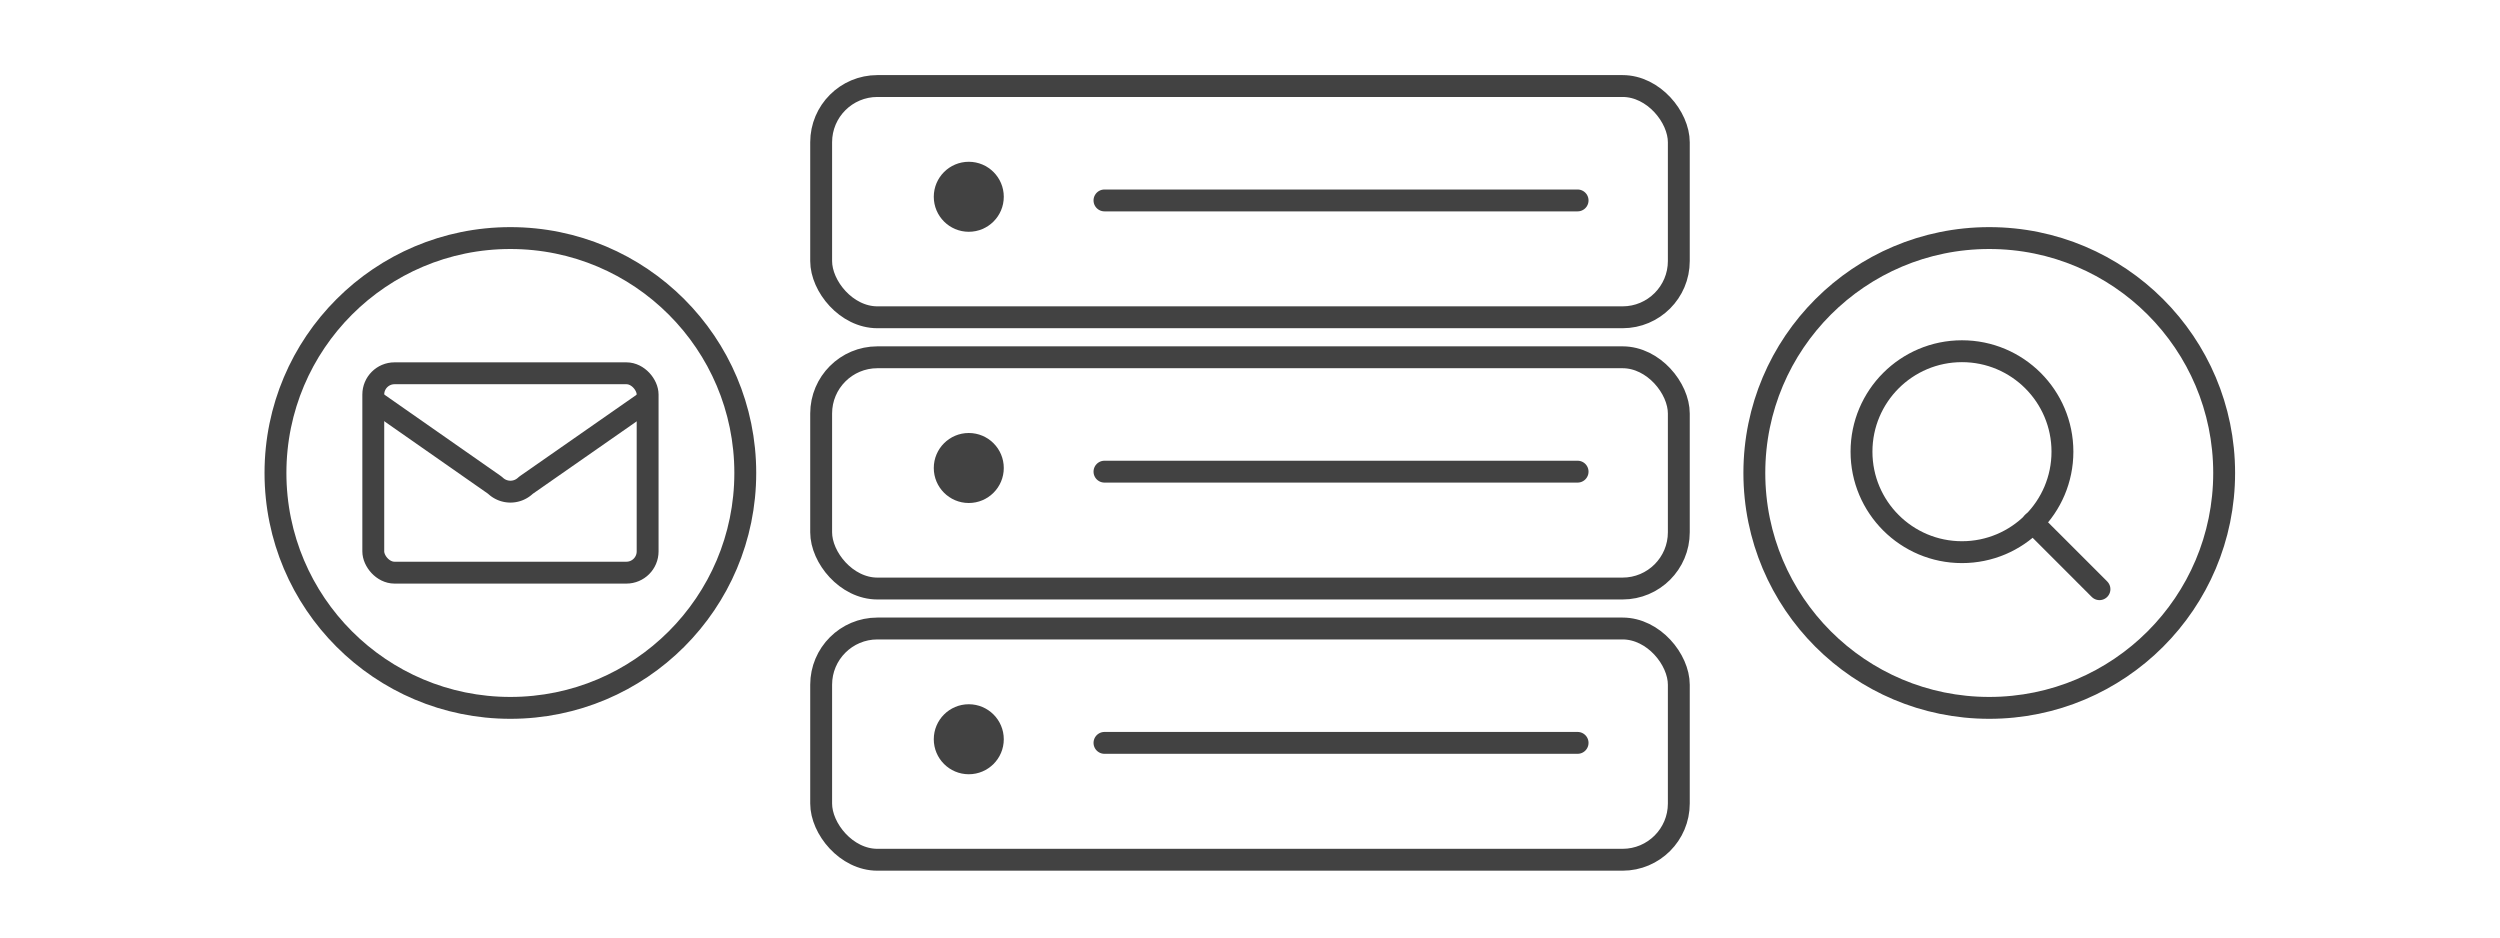
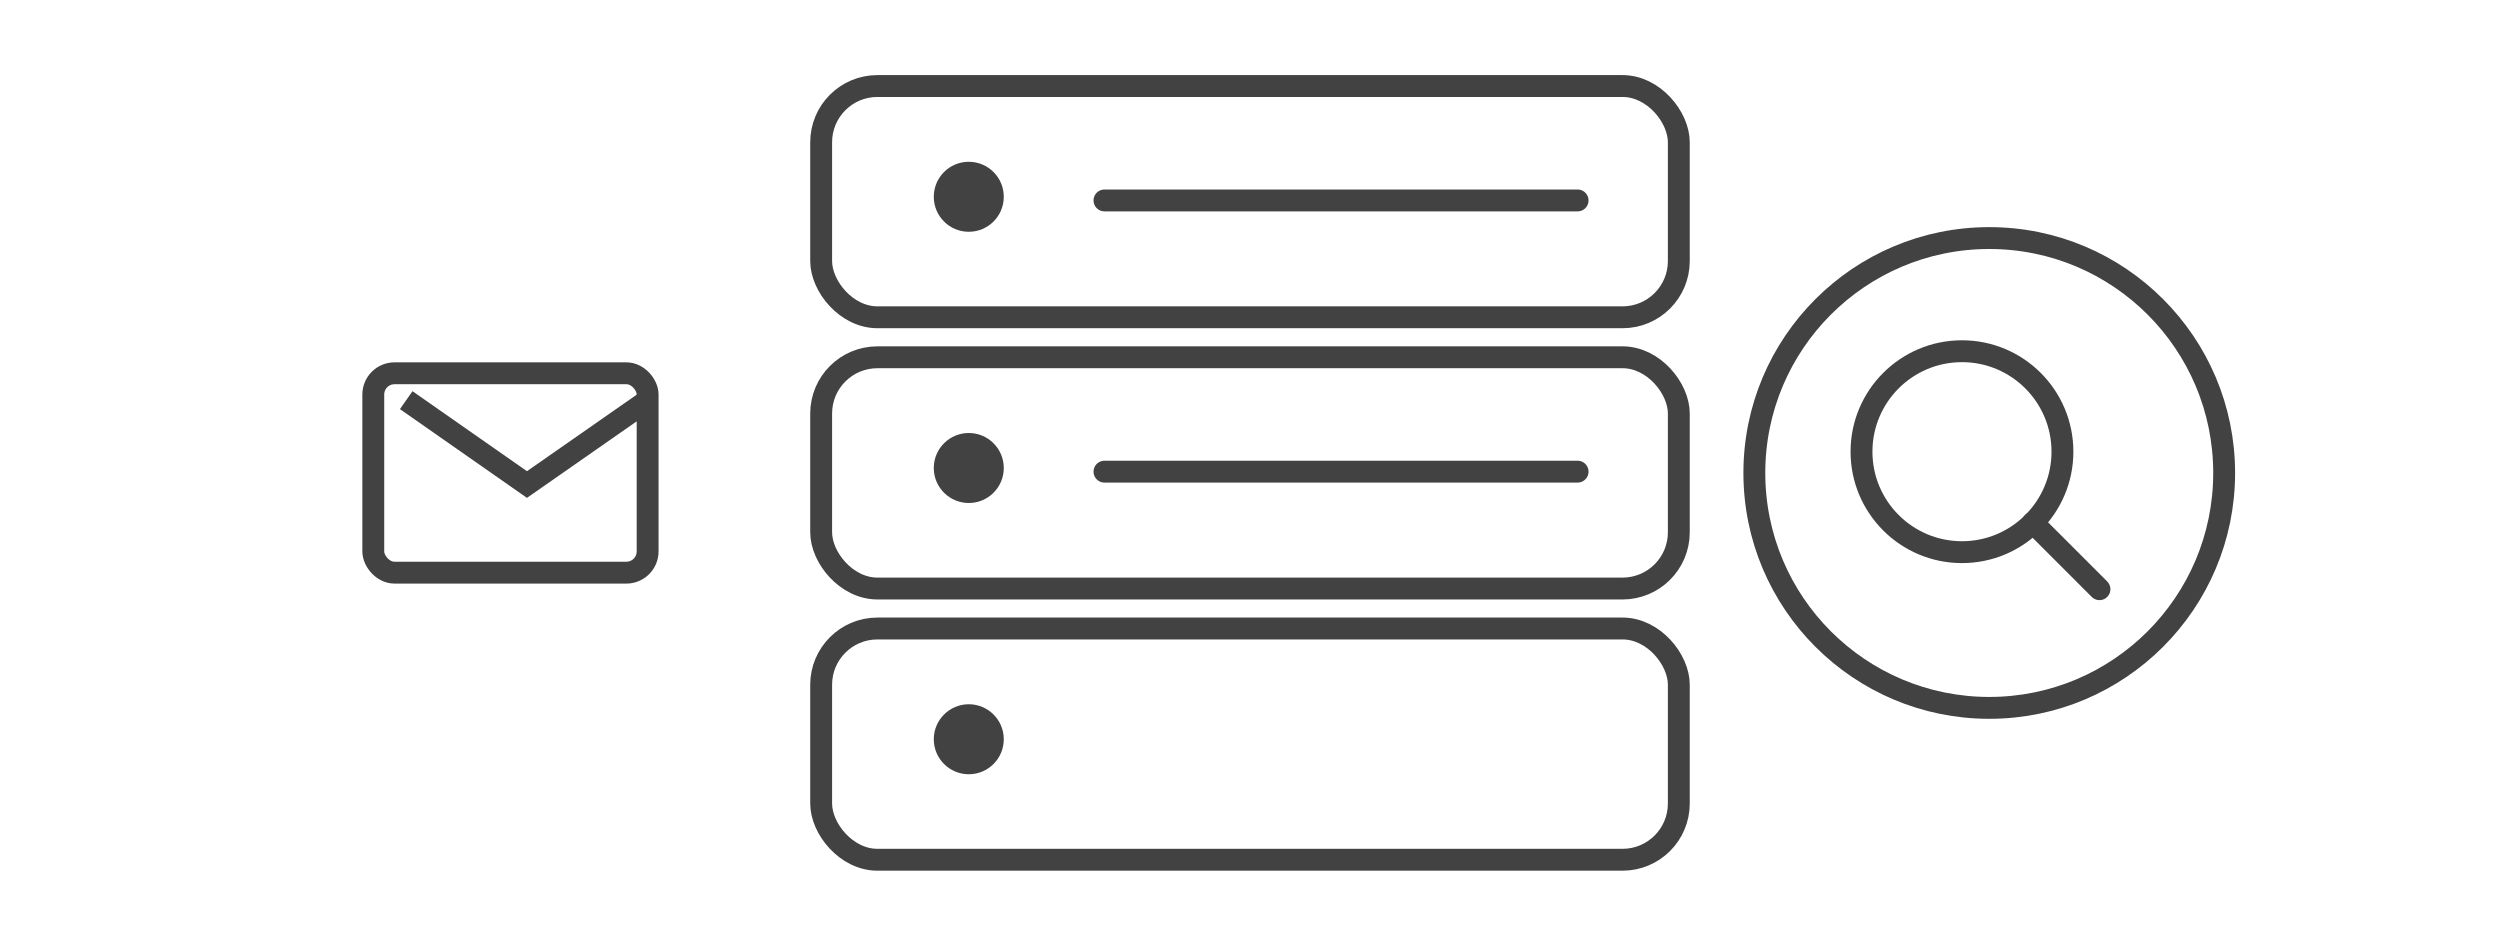
<svg xmlns="http://www.w3.org/2000/svg" id="Layer_1" data-name="Layer 1" width="800" height="300" viewBox="0 0 800 300">
  <title>оптимизация</title>
  <rect x="262.78" y="27.53" width="274.45" height="74" rx="18" stroke-width="7" fill="none" stroke="#424242" stroke-linejoin="round" transform="translate(800 129.06) rotate(180)" />
  <circle cx="310.01" cy="62.97" r="11.2" fill="#424242" />
  <line x1="504.83" y1="64.14" x2="353.43" y2="64.14" fill="none" stroke="#424242" stroke-linecap="round" stroke-linejoin="round" stroke-width="7" />
  <rect x="262.78" y="114.32" width="274.45" height="74" rx="18" stroke-width="7" fill="none" stroke="#424242" stroke-linejoin="round" transform="translate(800 302.65) rotate(180)" />
  <circle cx="310.01" cy="149.76" r="11.2" fill="#424242" />
  <line x1="504.83" y1="150.93" x2="353.43" y2="150.93" fill="none" stroke="#424242" stroke-linecap="round" stroke-linejoin="round" stroke-width="7" />
  <rect x="262.78" y="201.11" width="274.45" height="74" rx="18" stroke-width="7" fill="none" stroke="#424242" stroke-linejoin="round" transform="translate(800 476.23) rotate(180)" />
  <circle cx="310.01" cy="236.56" r="11.2" fill="#424242" />
-   <line x1="504.83" y1="237.72" x2="353.43" y2="237.72" fill="none" stroke="#424242" stroke-linecap="round" stroke-linejoin="round" stroke-width="7" />
  <circle cx="636.56" cy="151.35" r="75.17" fill="none" stroke="#424242" stroke-miterlimit="10" stroke-width="7" />
  <circle cx="627.83" cy="144.54" r="32.15" fill="none" stroke="#424242" stroke-miterlimit="10" stroke-width="7" />
  <line x1="671.83" y1="188.54" x2="650.51" y2="167.22" fill="none" stroke="#424242" stroke-linecap="round" stroke-miterlimit="10" stroke-width="7" />
  <rect x="119.45" y="119.45" width="87.79" height="63.8" rx="6.8" fill="none" stroke="#424242" stroke-miterlimit="10" stroke-width="7" />
-   <path d="M207.16,128.18l-38.53,26.87a6.22,6.22,0,0,0-.64.51,7,7,0,0,1-9.3,0,6.11,6.11,0,0,0-.63-.51l-38.64-27" fill="none" stroke="#424242" stroke-miterlimit="10" stroke-width="7" />
-   <circle cx="163.32" cy="151.35" r="75.17" fill="none" stroke="#424242" stroke-miterlimit="10" stroke-width="7" />
+   <path d="M207.16,128.18l-38.53,26.87l-38.64-27" fill="none" stroke="#424242" stroke-miterlimit="10" stroke-width="7" />
</svg>